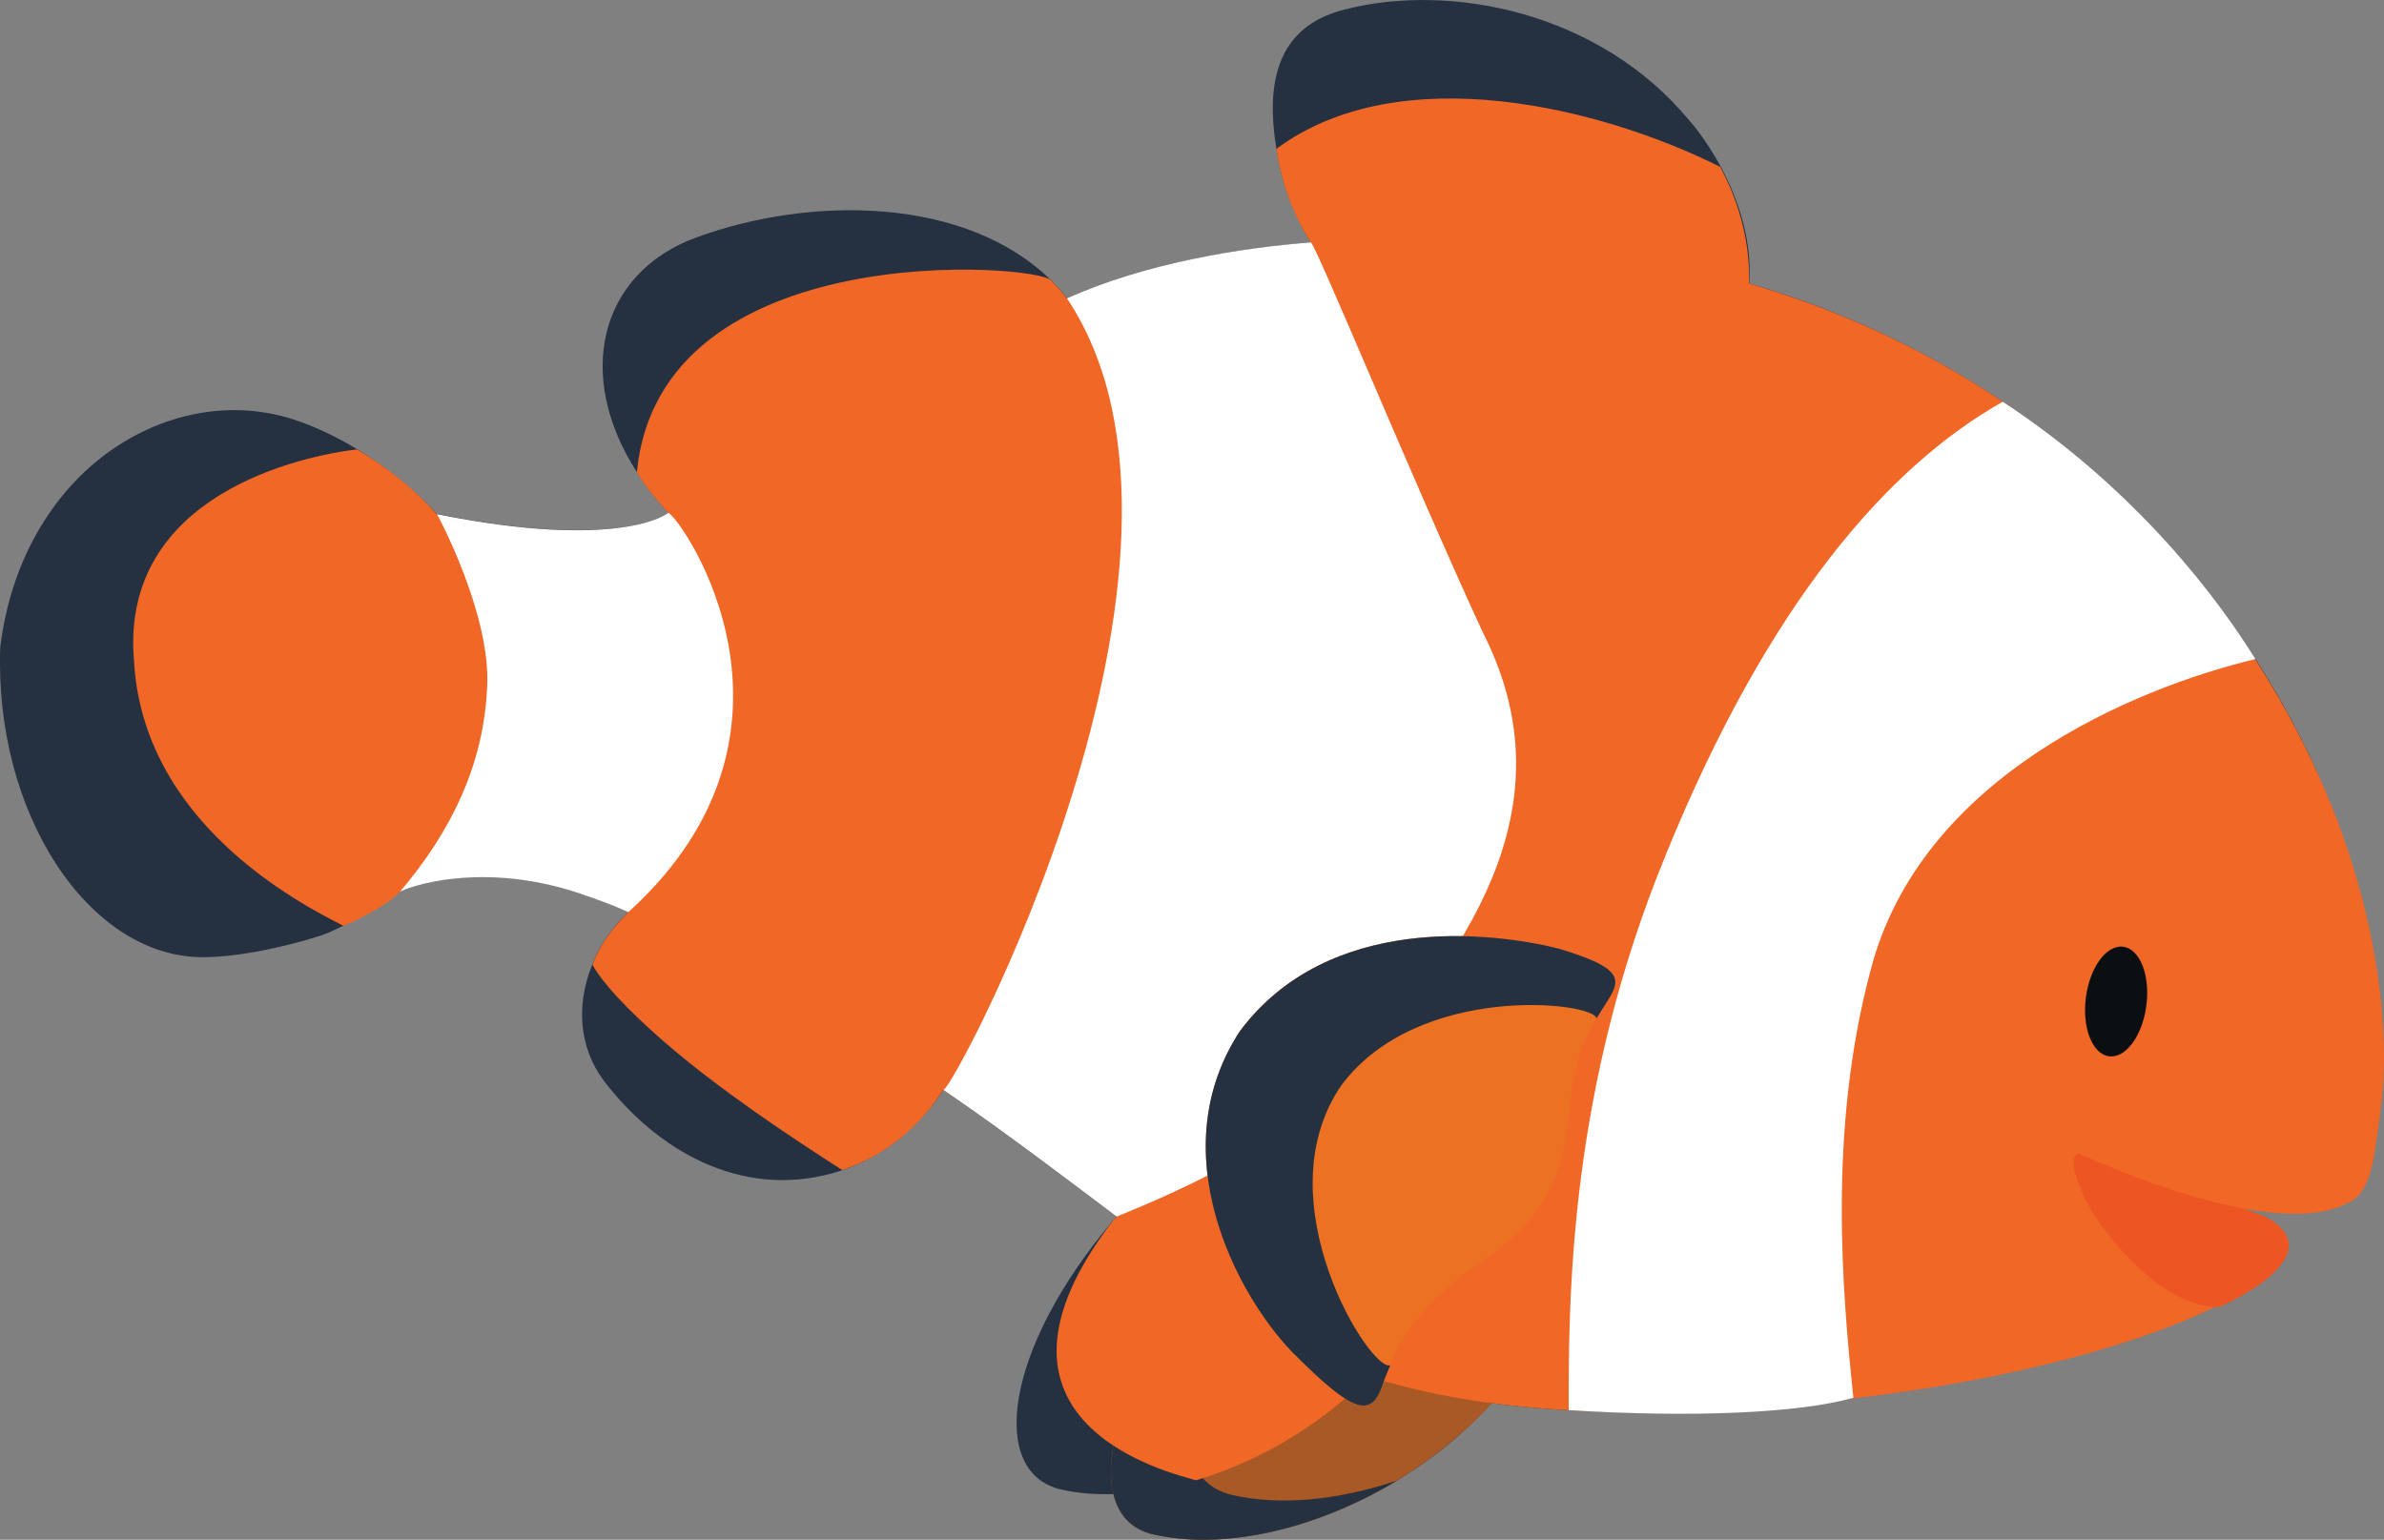
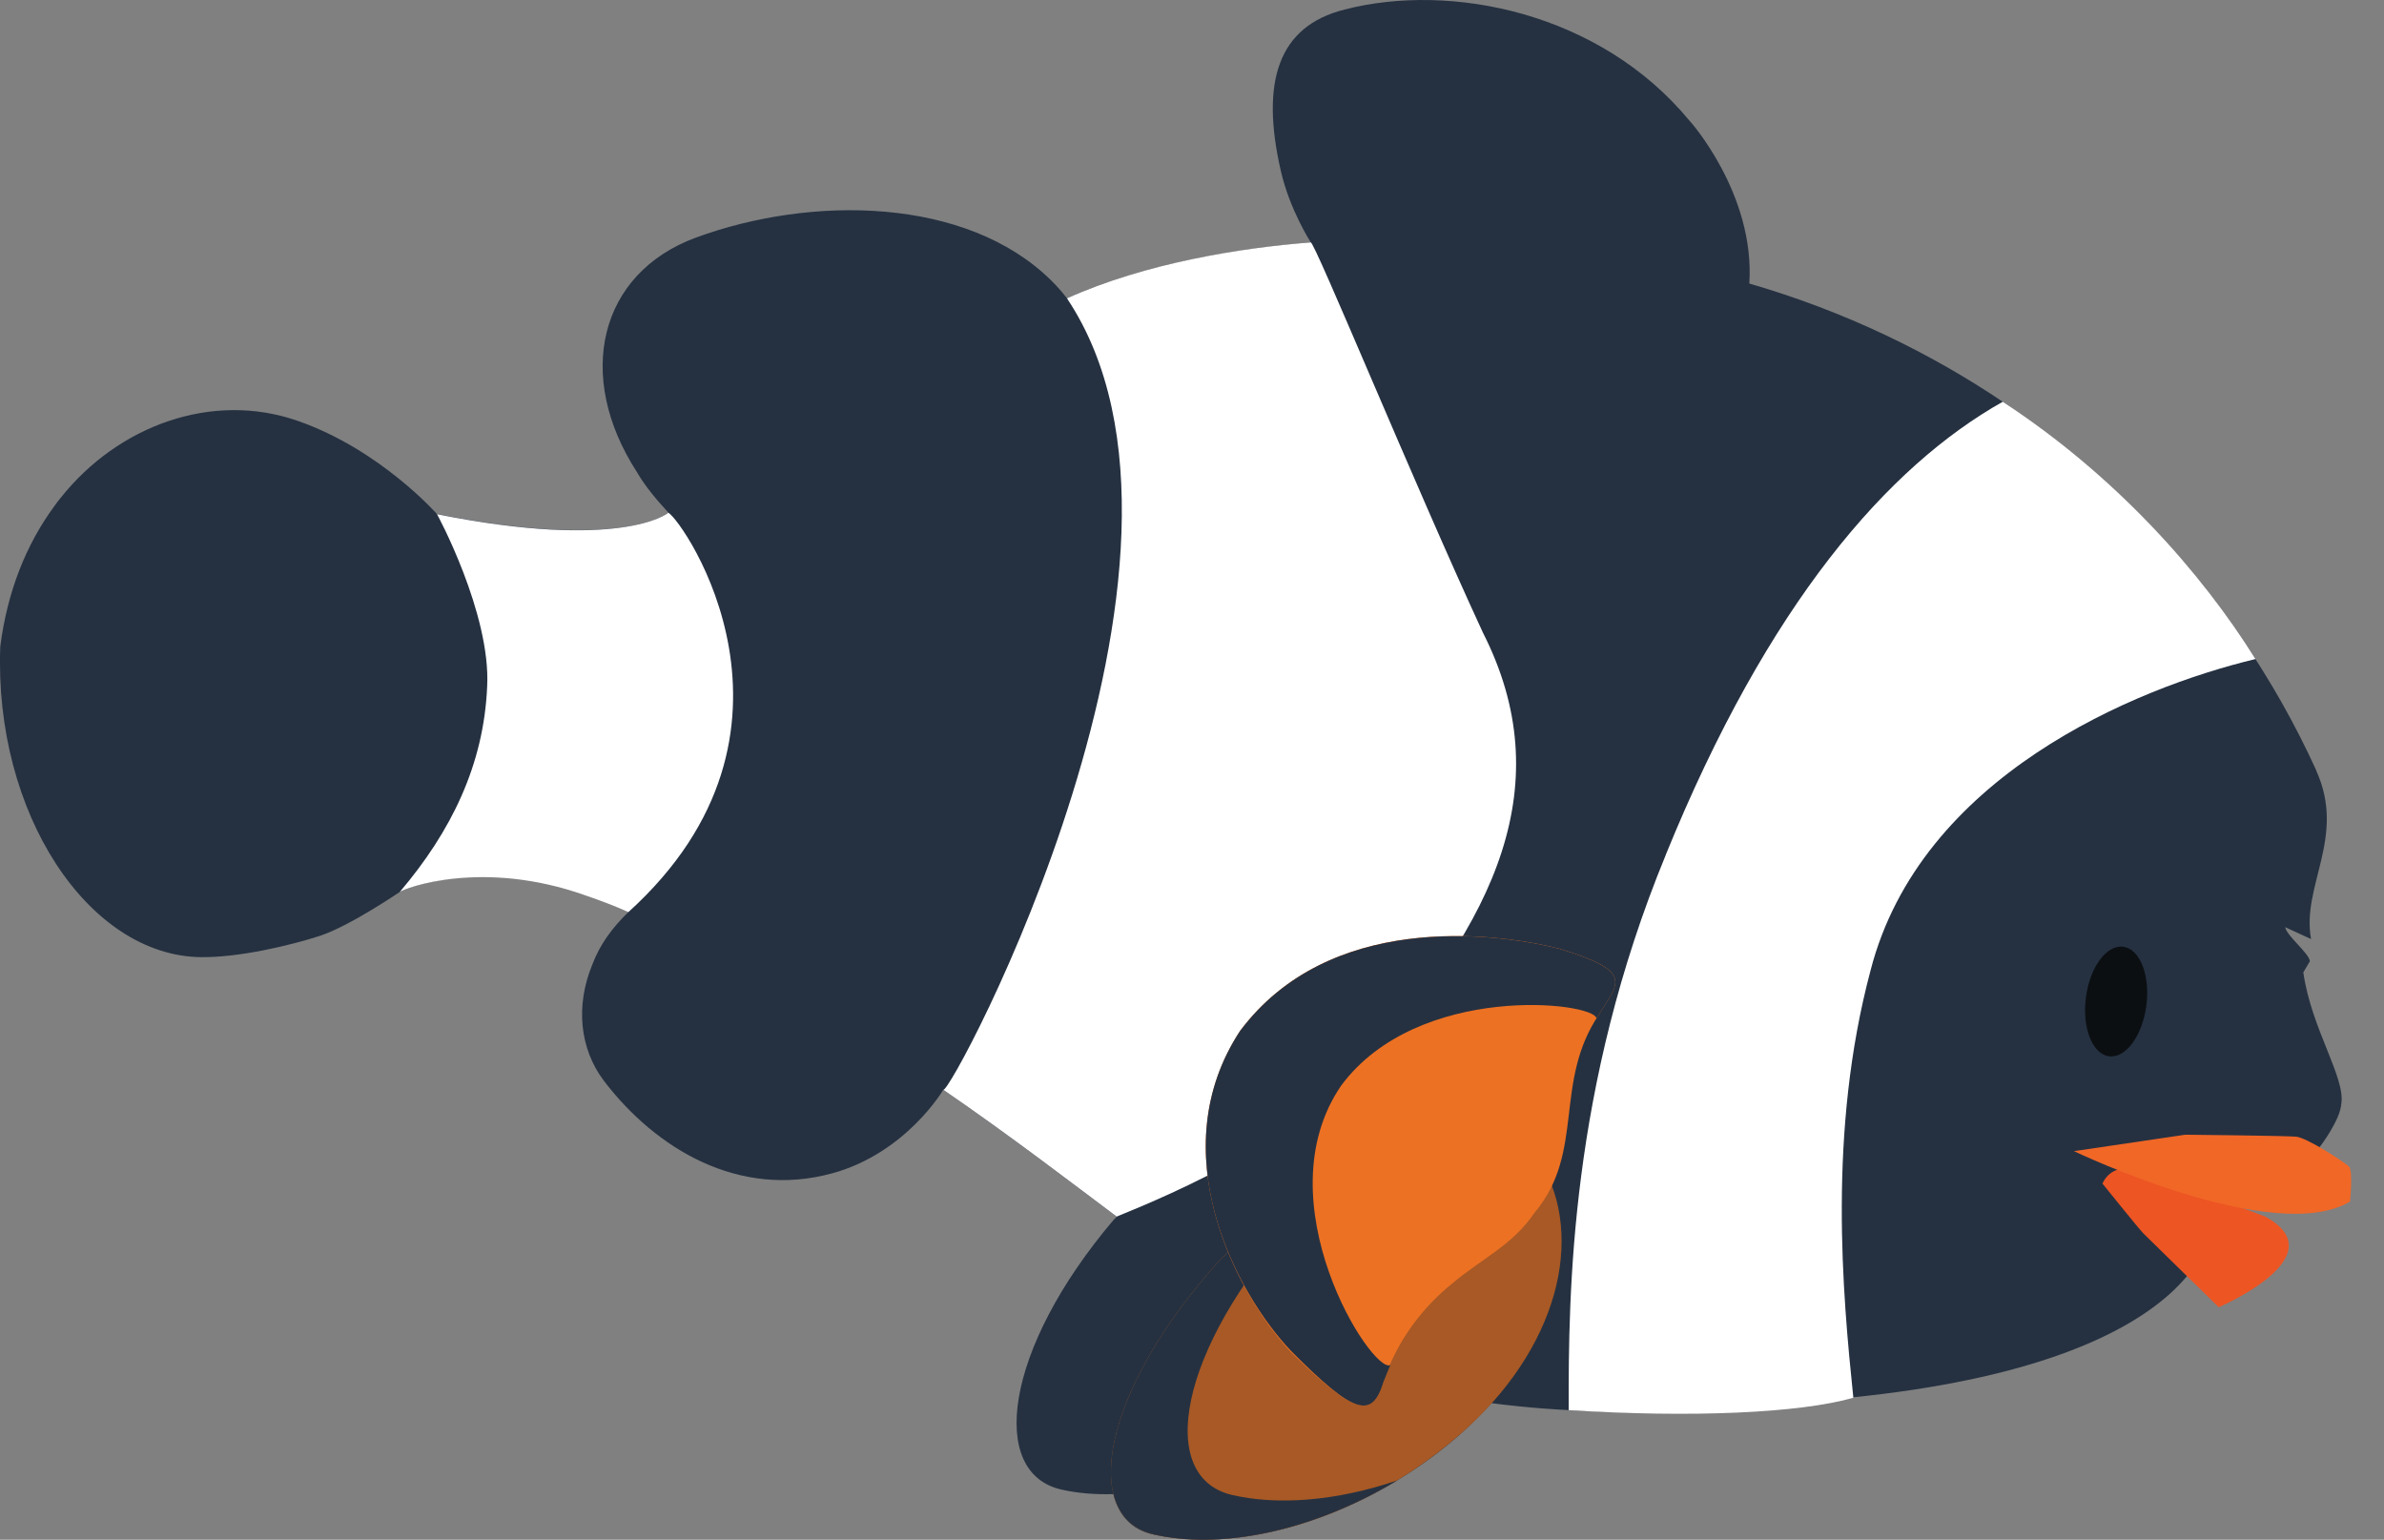
<svg xmlns="http://www.w3.org/2000/svg" id="Capa_2" data-name="Capa 2" viewBox="0 0 339.19 219.08">
  <rect x="0" y="0" width="339.19" height="219.08" fill="#808080" stroke="none" />
  <defs>
    <style>
      .cls-1, .cls-2 {
        fill-rule: evenodd;
      }

      .cls-1, .cls-2, .cls-3, .cls-4, .cls-5, .cls-6, .cls-7, .cls-8, .cls-9 {
        stroke-width: 0px;
      }

      .cls-1, .cls-7 {
        fill: #ed5523;
      }

      .cls-2, .cls-8 {
        fill: #f16726;
      }

      .cls-3 {
        fill: #0c0f12;
      }

      .cls-4 {
        fill: #253141;
      }

      .cls-5 {
        fill: #a85925;
      }

      .cls-6 {
        fill: #fff;
      }

      .cls-9 {
        fill: #ec7123;
      }
    </style>
  </defs>
  <g id="Capa_5" data-name="Capa 5">
    <g>
      <path class="cls-4" d="m118.34,166.96c-13.16,3.58-24.98-3.42-32.43-13.19-3.41-4.52-4.07-10.62-1.64-16.52h0c1.08-2.85,2.74-5.13,5.13-7.48-2.33-1.03-3.57-1.64-5.9-2.45-14.78-5.31-25.98-.93-26.62-.41-.01,0-6.99,4.78-11.31,6.23-4.38,1.42-11.58,3.1-16.94,3.05C12.55,136.03-.87,115.66.04,91.98c1-7.81,3.68-14.5,7.66-19.92.29-.42.6-.83.92-1.21,8.13-10.26,21.53-15.24,33.76-10.96,11.74,4.09,19.84,13.29,19.81,13.28,0,0,0-.03,0-.03,24.47,4.88,32,.56,32.83-.15.02-.01.05-.04.07-.06-.04-.03-.06-.05,0,0h0c-1.68-1.82-3.35-3.8-4.47-5.76h0c-8.86-13.68-5.41-28.26,8.38-33.36,16.53-6.07,38.53-5.78,50.56,6.09.43.42.82.84,1.2,1.27.37.42.72.85,1.05,1.28,11.19-5.04,24.89-7.14,34.69-7.96,0,0-3-4.61-4.27-10.19-2.9-12.65-.4-20.56,9.06-22.94,15.15-3.91,36.34.4,49.04,15.76.02-.03,9.4,10.44,8.56,23.22,13.7,3.98,25.74,9.88,36.07,16.83h0c15.79,10.35,28.25,24.25,35.96,36.6-.01,0-.02,0-.03,0,.36.54.69,1.07,1.02,1.61.07.1.13.2.19.3.4.64.79,1.29,1.17,1.93.05.08.1.17.15.25.39.66.77,1.32,1.15,1.98.02.05.06.11.09.16,1.83,3.24,3.45,6.45,4.89,9.6,0,0,.01.02,0,.03,0,0,0,.02,0,.02,4.3,9.47-2.13,16.37-.74,23.96,0,.01-3.68-1.7-3.68-1.69.23,1.26,3.36,3.66,3.52,4.84,0,0-.94,1.58-.94,1.59,1.15,8.07,6.04,14.98,5.4,18.74-.16,2.27-2.95,5.97-2.96,5.96-3.03,4.21-19.98-3.23-16.67,4.44,4.92,7.49-1.02,26.34-49.81,31.32,0,.02,0,.04,0,.06-6.76,1.32-11.79,1.8-15.55,1.89-6.76.18-13.47.49-24.09-.08-1.5-.07-2.96-.16-4.37-.27-.13,0-.26-.03-.4-.03-1-.08-1.98-.16-2.94-.26-.25-.02-.48-.05-.71-.08-.85-.09-1.68-.17-2.49-.28-.28-.03-.54-.08-.83-.11-.03,0-.06,0-.09-.01-1.46,1.63-3.08,3.22-4.85,4.78-3.13,2.72-6.42,4.99-9.74,6.91-.09.01-16.76,10.56-33.5,7-3.15-.67-4.98-2.78-5.7-5.74-2.63.07-5.1-.13-7.35-.64-10.44-2.29-8.28-19.91,7.36-38.36.15-.16.3-.31.47-.47-6.08-4.55-15-11.41-24.69-18.06.01.02-5.33,9.05-15.85,11.9Z" />
      <path class="cls-5" d="m173.42,179.44c17.58-18.04,40.09-23.83,45.88-13.88,6.13,10.37,2.63,26.37-11.94,38.85-14.57,12.5-32.09,16.53-43.24,13.91-10.46-2.46-7.4-20.35,9.3-38.88Z" />
      <path class="cls-4" d="m173.42,179.44c7.3-7.36,15.18-12.66,22.53-15.71-3.91,2.69-7.81,5.91-11.56,9.69-16.87,18.75-19.88,36.78-9.09,39.29,6.46,1.5,14.75.89,23.48-2.06-12.52,7.53-25.57,9.8-34.66,7.67-10.46-2.46-7.4-20.35,9.3-38.88Z" />
-       <path class="cls-8" d="m19.04,93.77c-1.8-23.48,24.06-28.93,31.75-29.83,4.33,2.55,8.23,5.7,11.44,9.3,26.88,5.45,32.81-.11,32.85-.29.35-.3-.35.3,0,0-.12-.11.13.12,0,0-1.68-1.82-3.35-3.8-4.47-5.76,3.28-33.94,57.37-29.6,58.94-27.28.84.83,1.55,1.66,2.25,2.55,13.28-4.31,25.6-6.69,34.69-7.96-2.52-4.04-4.07-8.06-4.89-13.32,17.62-13.05,46.31-5.87,63.14,2.56,2.96,5.52,4.26,11.22,4.12,16.6,40.7,11.88,65.33,39.52,77.84,63.46,12.78,24.31,13.27,45.36,12.03,53.67-.06.89-.23,2.15-.42,3.36-.51,3.35-.89,8.7-3.95,10.15-.84.39-2.59,1.1-6.57.6-3.13-.39-18.61-3.19-15.88-1.6.08.04,11.16,3.84,11.24,3.88,11.39,6.59-22.71,23.4-74.93,26.45-24.83,1.75-41.41-.65-53.5-4.46-.55.56-1.11,1.13-1.71,1.68-7.08,6.55-15.23,10.81-22.84,13.09-3.54-1.04-34.05-8.1-11.75-37.03.15-.16.3-.31.47-.47-5.87-4.73-14.94-11.62-24.69-18.06-3.48,5.44-8.36,9.41-14.37,11.42-7.7-4.94-17.53-11.48-25.38-18.29-5.18-4.51-8.69-8.29-10.17-10.93,1.08-2.85,2.74-5.13,5.13-7.48-16.13-9.3-32.33-3.14-32.21-3.21-1.09,1.37-4.08,3.3-8.3,5.18-6.33-3.21-28.73-14.76-29.85-37.98Z" />
+       <path class="cls-8" d="m19.04,93.77Z" />
      <g>
        <path class="cls-6" d="m236.99,121.65c14.58-35.83,31.61-55.27,47.96-64.49,16.01,10.48,28.25,24.25,35.96,36.61-17.22,4.13-47.67,16.74-54.77,44.3-6.13,22.97-3.97,46.05-2.45,60.81-7.66,2.18-22.98,2.86-40.5,1.76-.04-16.73.2-45.97,13.81-78.99Z" />
        <path class="cls-6" d="m151.8,42.45c11.19-5.04,24.86-7.2,34.69-7.96.58-.09,14.59,34.09,24.49,55.51,10.88,21.43,2.12,40.97-17.58,62.36-11.84,12.4-34.71,20.68-34.51,20.75-6.08-4.55-15-11.41-24.69-18.06.87,1.23,42.22-75.77,17.6-112.61Z" />
        <path class="cls-6" d="m95.08,72.94c2.22,1.25,22.71,31.14-5.68,56.84-2.33-1.03-3.68-1.54-6.02-2.35-14.77-5.3-25.87-1.03-26.51-.51,7.33-8.62,11.96-18.11,12.44-29.21.56-10.41-7.19-24.71-7.14-24.55,25.95,5.2,32.86-.05,32.91-.22Z" />
      </g>
      <g>
        <path class="cls-9" d="m176.47,146.64c-11.3,17.13-.62,37.35,7.12,45.67,9.24,9.1,11.67,9.54,13.27,4.29,1.83-5.82,5.68-10.72,9.8-14.01,4.12-3.5,8.5-5.36,11.68-10.05,7.26-8.63,2.6-18.57,9.21-28.27,2.54-4.32,5.26-5.99-5.74-9.3-9.47-2.39-32.74-5.11-45.34,11.66Z" />
        <path class="cls-4" d="m176.47,146.64c12.59-16.77,35.86-14.05,45.34-11.66,11,3.31,8.28,4.98,5.74,9.3-.13.2-.28.41-.41.62-.32-2.36-25.35-5.17-36.3,9.53-11.35,16.53,4.35,41.08,6.97,39.8-.34.8-.66,1.62-.96,2.38-1.61,5.25-4.03,4.81-13.14-4.37-7.87-8.25-18.55-28.46-7.25-45.6Z" />
      </g>
      <ellipse class="cls-3" cx="301.07" cy="142.49" rx="7.86" ry="4.34" transform="translate(121.39 422.96) rotate(-82.68)" />
-       <path class="cls-7" d="m319.16,174.02s2.69-4.7-5.88-5.91c-1.95-.27-3.87-.73-5.76-1.27-2.62-.74-11.21-5.86-12.44-1.88-.41,1.31,1.36,5.3,2.02,6.5,2.06,3.7,10.11,14.49,18.56,14.54,0,0,1.8-4.1,3.5-11.98Z" />
      <path class="cls-1" d="m315.66,186s17-7.22,6.63-12.91l-15.2-5.68s-5.97-3.27-7.96.99c0,0,5.26,6.54,5.83,7.1.57.57,10.71,10.49,10.71,10.49Z" />
      <path class="cls-2" d="m295.08,163.79s28.45,13.64,39.28,7.17c0,0,.43-4.4-.14-4.97s-5.97-4.12-7.53-4.26-15.77-.28-15.77-.28l-15.84,2.34Z" />
    </g>
  </g>
</svg>